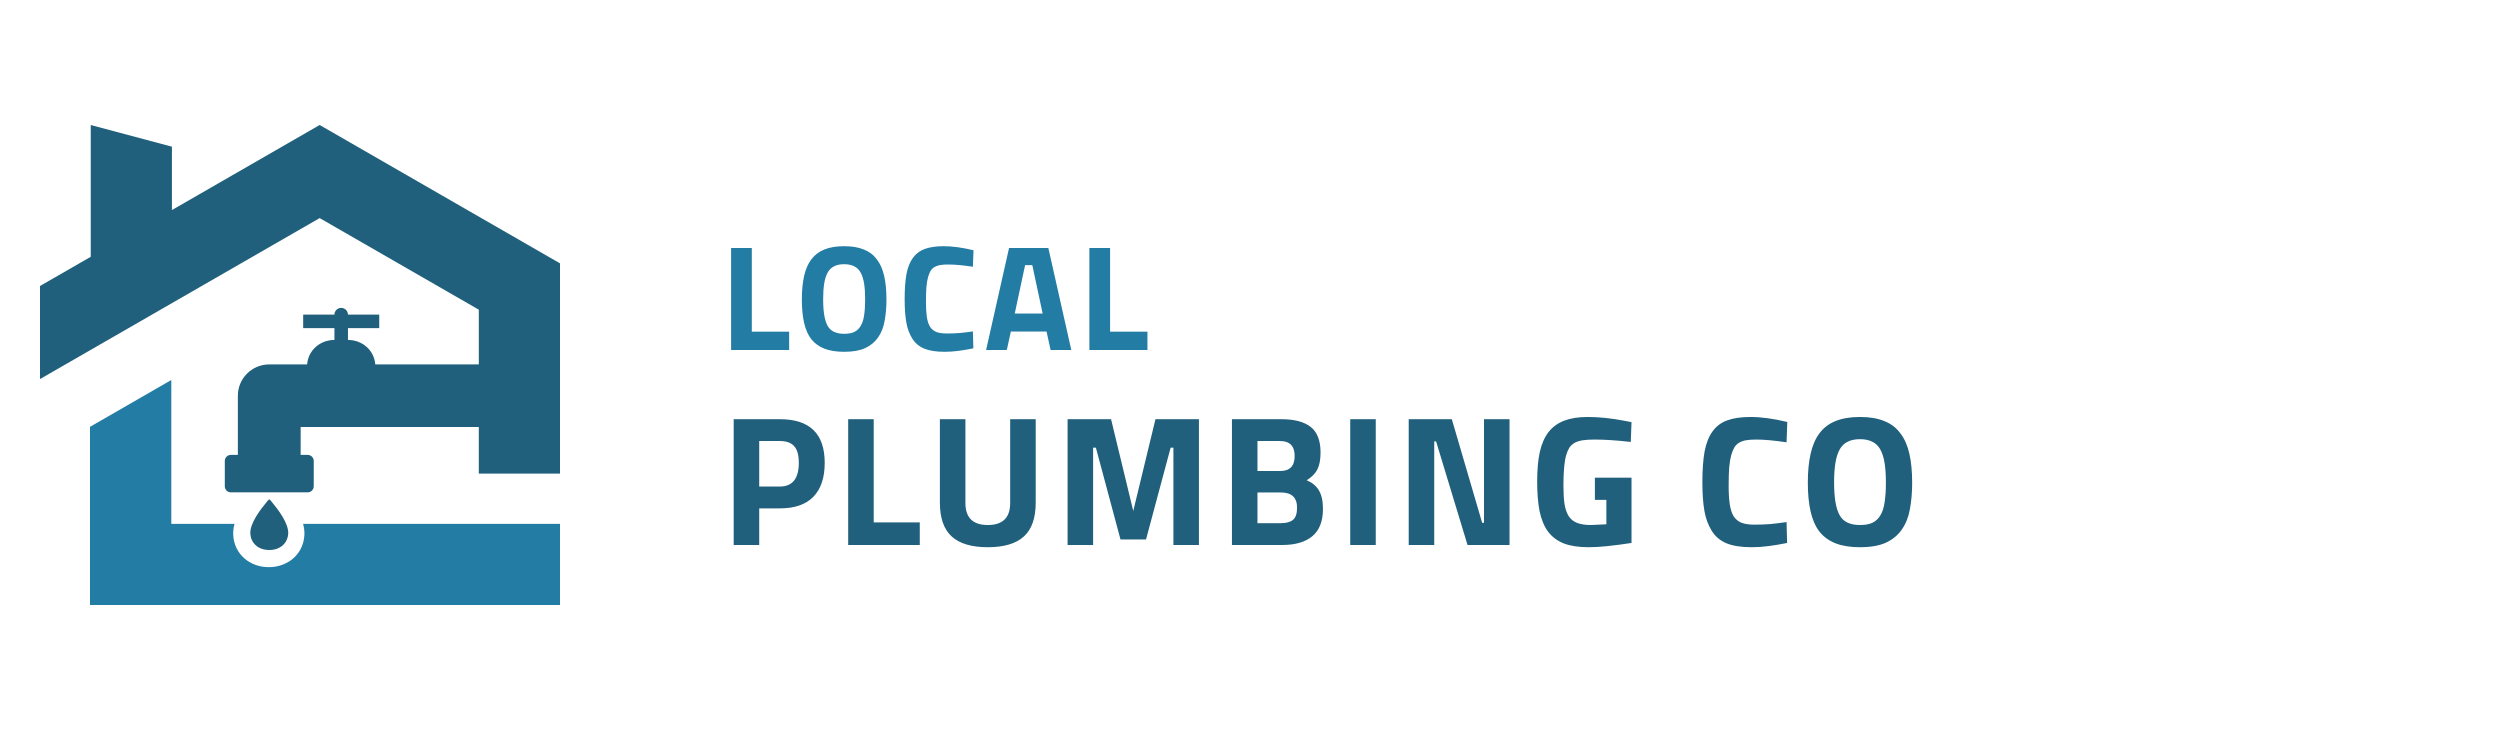
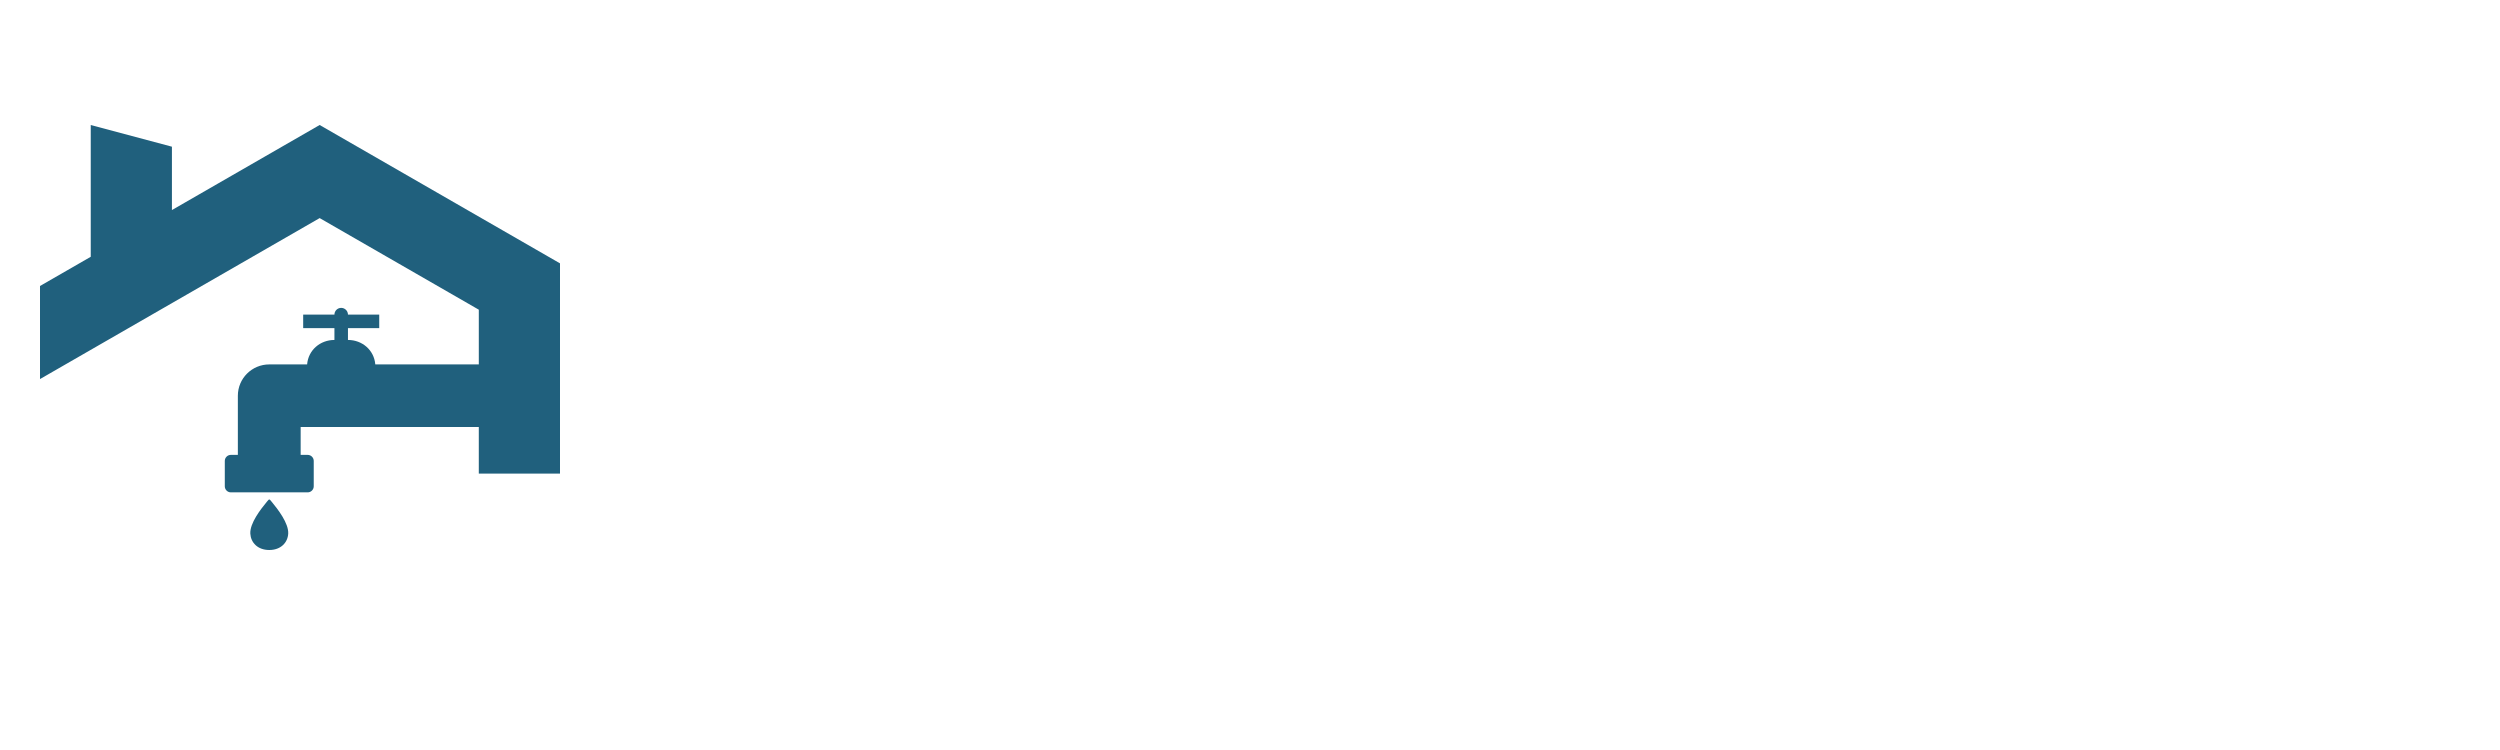
<svg xmlns="http://www.w3.org/2000/svg" width="500" height="150" viewBox="0 0 500 150" fill="none">
  <rect width="500" height="150" fill="white" />
-   <path d="M112 121H18V85.367L34.262 76V104.776H46.905C46.702 105.524 46.602 106.282 46.646 107.036C46.87 110.879 49.996 113.433 53.762 113.433C57.527 113.433 60.659 110.875 60.877 107.035C60.92 106.28 60.819 105.523 60.617 104.776H112V120.999V121Z" fill="#227CA4" />
  <path d="M54.288 100.296C55.552 101.821 57.761 104.652 57.643 106.736C57.539 108.512 56.176 110 53.852 110C51.529 110 50.166 108.512 50.064 106.736C49.943 104.653 52.15 101.823 53.418 100.296C53.862 99.761 53.844 99.761 54.288 100.296ZM8 57.198L18.149 51.357V25L34.385 29.339V42.01L63.931 25L112 52.672V94.723H95.759V85.406H60.132V90.976H61.532C62.201 90.976 62.747 91.521 62.747 92.188V97.26C62.747 97.925 62.201 98.472 61.532 98.472H46.172C45.502 98.472 44.959 97.925 44.959 97.26V92.188C44.959 91.521 45.504 90.976 46.172 90.976H47.571V79.146C47.571 75.687 50.385 72.883 53.854 72.883H61.406L61.425 72.865C61.669 70.006 64.046 67.991 66.886 67.991V65.62H60.635V62.923H66.886C66.886 62.183 67.494 61.575 68.237 61.575C68.979 61.575 69.593 62.183 69.593 62.923H75.846V65.62H69.593V67.991C72.434 67.991 74.813 70.003 75.056 72.865L75.076 72.883H95.761V61.94L63.932 43.617L8 75.814V57.199V57.198Z" fill="#20607D" />
-   <path d="M155.988 101.674H151.844V109H146.738V83.84H155.988C161.957 83.84 164.942 86.751 164.942 92.572C164.942 95.532 164.19 97.789 162.685 99.343C161.18 100.897 158.948 101.674 155.988 101.674ZM151.844 88.206V97.308H155.951C158.492 97.308 159.762 95.729 159.762 92.572C159.762 91.018 159.454 89.908 158.837 89.242C158.245 88.551 157.283 88.206 155.951 88.206H151.844ZM183.955 104.486V109H169.636V83.84H174.742V104.486H183.955ZM193.082 83.84V100.601C193.082 103.536 194.575 105.004 197.559 105.004C200.544 105.004 202.036 103.536 202.036 100.601V83.84H207.142V100.49C207.142 103.598 206.353 105.867 204.774 107.298C203.196 108.729 200.791 109.444 197.559 109.444C194.328 109.444 191.923 108.729 190.344 107.298C188.766 105.867 187.976 103.598 187.976 100.49V83.84H193.082ZM218.623 109H213.517V83.84H222.212L226.652 102.192L231.092 83.84H239.787V109H234.681V89.538H234.126L229.205 107.89H224.099L219.178 89.538H218.623V109ZM246.388 109V83.84H256.267C258.882 83.84 260.843 84.358 262.15 85.394C263.457 86.43 264.111 88.132 264.111 90.5C264.111 91.906 263.901 93.028 263.482 93.867C263.087 94.681 262.372 95.409 261.336 96.05C262.446 96.519 263.26 97.197 263.778 98.085C264.321 98.973 264.592 100.206 264.592 101.785C264.592 104.252 263.877 106.077 262.446 107.261C261.04 108.42 259.03 109 256.415 109H246.388ZM256.156 98.492H251.494V104.634H256.156C257.266 104.634 258.08 104.412 258.598 103.968C259.141 103.524 259.412 102.71 259.412 101.526C259.412 99.503 258.327 98.492 256.156 98.492ZM256.008 88.206H251.494V94.2H256.045C257.969 94.2 258.931 93.201 258.931 91.203C258.931 89.205 257.957 88.206 256.008 88.206ZM275.151 109H270.045V83.84H275.151V109ZM286.848 109H281.742V83.84H290.363L296.431 104.56H296.801V83.84H301.907V109H293.508L287.218 88.28H286.848V109ZM321.271 99.972H318.977V95.532H326.303V108.593C324.527 108.864 322.924 109.074 321.493 109.222C320.087 109.37 318.829 109.444 317.719 109.444C315.77 109.444 314.13 109.197 312.798 108.704C311.491 108.186 310.43 107.397 309.616 106.336C308.827 105.251 308.259 103.882 307.914 102.229C307.593 100.576 307.433 98.603 307.433 96.309C307.433 94.015 307.606 92.054 307.951 90.426C308.321 88.798 308.901 87.466 309.69 86.43C310.504 85.394 311.552 84.629 312.835 84.136C314.118 83.643 315.684 83.396 317.534 83.396C319.828 83.396 322.307 83.655 324.971 84.173L326.303 84.432L326.155 88.391C324.675 88.218 323.331 88.095 322.122 88.021C320.913 87.947 319.84 87.91 318.903 87.91C317.966 87.91 317.176 87.959 316.535 88.058C315.894 88.157 315.351 88.329 314.907 88.576C314.488 88.823 314.142 89.143 313.871 89.538C313.624 89.933 313.415 90.426 313.242 91.018C312.872 92.227 312.687 94.274 312.687 97.16C312.687 98.615 312.761 99.849 312.909 100.86C313.082 101.847 313.365 102.648 313.76 103.265C314.179 103.882 314.747 104.326 315.462 104.597C316.177 104.868 317.09 105.004 318.2 105.004L321.271 104.856V99.972ZM357.311 104.412L357.422 108.593C356.09 108.864 354.844 109.074 353.685 109.222C352.526 109.37 351.416 109.444 350.355 109.444C348.258 109.444 346.581 109.185 345.323 108.667C344.065 108.149 343.078 107.323 342.363 106.188C341.648 105.053 341.154 103.721 340.883 102.192C340.612 100.663 340.476 98.739 340.476 96.42C340.476 93.978 340.624 91.931 340.92 90.278C341.241 88.625 341.771 87.293 342.511 86.282C343.251 85.246 344.238 84.506 345.471 84.062C346.704 83.618 348.246 83.396 350.096 83.396C352.242 83.396 354.696 83.729 357.459 84.395L357.311 88.465C354.869 88.095 352.846 87.91 351.243 87.91C350.429 87.91 349.738 87.959 349.171 88.058C348.628 88.157 348.16 88.329 347.765 88.576C347.395 88.798 347.087 89.119 346.84 89.538C346.618 89.933 346.421 90.426 346.248 91.018C346.075 91.635 345.94 92.449 345.841 93.46C345.767 94.471 345.73 95.717 345.73 97.197C345.73 98.652 345.804 99.873 345.952 100.86C346.1 101.847 346.359 102.648 346.729 103.265C347.124 103.857 347.654 104.289 348.32 104.56C348.986 104.807 349.825 104.93 350.836 104.93C351.872 104.93 352.92 104.893 353.981 104.819C355.042 104.72 356.152 104.585 357.311 104.412ZM371.999 109.444C370.075 109.444 368.447 109.185 367.115 108.667C365.808 108.149 364.735 107.372 363.896 106.336C363.082 105.275 362.49 103.931 362.12 102.303C361.75 100.675 361.565 98.751 361.565 96.531C361.565 94.311 361.75 92.387 362.12 90.759C362.49 89.106 363.082 87.737 363.896 86.652C364.735 85.542 365.808 84.728 367.115 84.21C368.447 83.667 370.075 83.396 371.999 83.396C373.923 83.396 375.539 83.667 376.846 84.21C378.178 84.728 379.251 85.542 380.065 86.652C380.904 87.737 381.508 89.106 381.878 90.759C382.248 92.387 382.433 94.311 382.433 96.531C382.433 98.43 382.285 100.182 381.989 101.785C381.718 103.364 381.187 104.72 380.398 105.855C379.633 106.99 378.573 107.878 377.216 108.519C375.884 109.136 374.145 109.444 371.999 109.444ZM367.929 103.043C368.644 104.35 370.001 105.004 371.999 105.004C373.01 105.004 373.837 104.856 374.478 104.56C375.144 104.239 375.674 103.746 376.069 103.08C376.488 102.389 376.772 101.514 376.92 100.453C377.093 99.368 377.179 98.06 377.179 96.531C377.179 95.002 377.093 93.694 376.92 92.609C376.747 91.524 376.464 90.623 376.069 89.908C375.674 89.193 375.144 88.675 374.478 88.354C373.812 88.009 372.986 87.836 371.999 87.836C371.012 87.836 370.186 88.009 369.52 88.354C368.854 88.675 368.324 89.193 367.929 89.908C367.534 90.623 367.251 91.524 367.078 92.609C366.905 93.694 366.819 95.002 366.819 96.531C366.819 99.565 367.189 101.736 367.929 103.043Z" fill="#20607D" />
-   <path d="M157.83 66.34V70H146.22V49.6H150.36V66.34H157.83ZM168.83 70.36C167.27 70.36 165.95 70.15 164.87 69.73C163.81 69.31 162.94 68.68 162.26 67.84C161.6 66.98 161.12 65.89 160.82 64.57C160.52 63.25 160.37 61.69 160.37 59.89C160.37 58.09 160.52 56.53 160.82 55.21C161.12 53.87 161.6 52.76 162.26 51.88C162.94 50.98 163.81 50.32 164.87 49.9C165.95 49.46 167.27 49.24 168.83 49.24C170.39 49.24 171.7 49.46 172.76 49.9C173.84 50.32 174.71 50.98 175.37 51.88C176.05 52.76 176.54 53.87 176.84 55.21C177.14 56.53 177.29 58.09 177.29 59.89C177.29 61.43 177.17 62.85 176.93 64.15C176.71 65.43 176.28 66.53 175.64 67.45C175.02 68.37 174.16 69.09 173.06 69.61C171.98 70.11 170.57 70.36 168.83 70.36ZM165.53 65.17C166.11 66.23 167.21 66.76 168.83 66.76C169.65 66.76 170.32 66.64 170.84 66.4C171.38 66.14 171.81 65.74 172.13 65.2C172.47 64.64 172.7 63.93 172.82 63.07C172.96 62.19 173.03 61.13 173.03 59.89C173.03 58.65 172.96 57.59 172.82 56.71C172.68 55.83 172.45 55.1 172.13 54.52C171.81 53.94 171.38 53.52 170.84 53.26C170.3 52.98 169.63 52.84 168.83 52.84C168.03 52.84 167.36 52.98 166.82 53.26C166.28 53.52 165.85 53.94 165.53 54.52C165.21 55.1 164.98 55.83 164.84 56.71C164.7 57.59 164.63 58.65 164.63 59.89C164.63 62.35 164.93 64.11 165.53 65.17ZM194.581 66.28L194.671 69.67C193.591 69.89 192.581 70.06 191.641 70.18C190.701 70.3 189.801 70.36 188.941 70.36C187.241 70.36 185.881 70.15 184.861 69.73C183.841 69.31 183.041 68.64 182.461 67.72C181.881 66.8 181.481 65.72 181.261 64.48C181.041 63.24 180.931 61.68 180.931 59.8C180.931 57.82 181.051 56.16 181.291 54.82C181.551 53.48 181.981 52.4 182.581 51.58C183.181 50.74 183.981 50.14 184.981 49.78C185.981 49.42 187.231 49.24 188.731 49.24C190.471 49.24 192.461 49.51 194.701 50.05L194.581 53.35C192.601 53.05 190.961 52.9 189.661 52.9C189.001 52.9 188.441 52.94 187.981 53.02C187.541 53.1 187.161 53.24 186.841 53.44C186.541 53.62 186.291 53.88 186.091 54.22C185.911 54.54 185.751 54.94 185.611 55.42C185.471 55.92 185.361 56.58 185.281 57.4C185.221 58.22 185.191 59.23 185.191 60.43C185.191 61.61 185.251 62.6 185.371 63.4C185.491 64.2 185.701 64.85 186.001 65.35C186.321 65.83 186.751 66.18 187.291 66.4C187.831 66.6 188.511 66.7 189.331 66.7C190.171 66.7 191.021 66.67 191.881 66.61C192.741 66.53 193.641 66.42 194.581 66.28ZM201.36 70H197.22L201.81 49.6H209.67L214.26 70H210.12L209.31 66.31H202.17L201.36 70ZM206.46 53.02H205.02L202.95 62.71H208.53L206.46 53.02ZM229.487 66.34V70H217.877V49.6H222.017V66.34H229.487Z" fill="#227CA4" />
</svg>